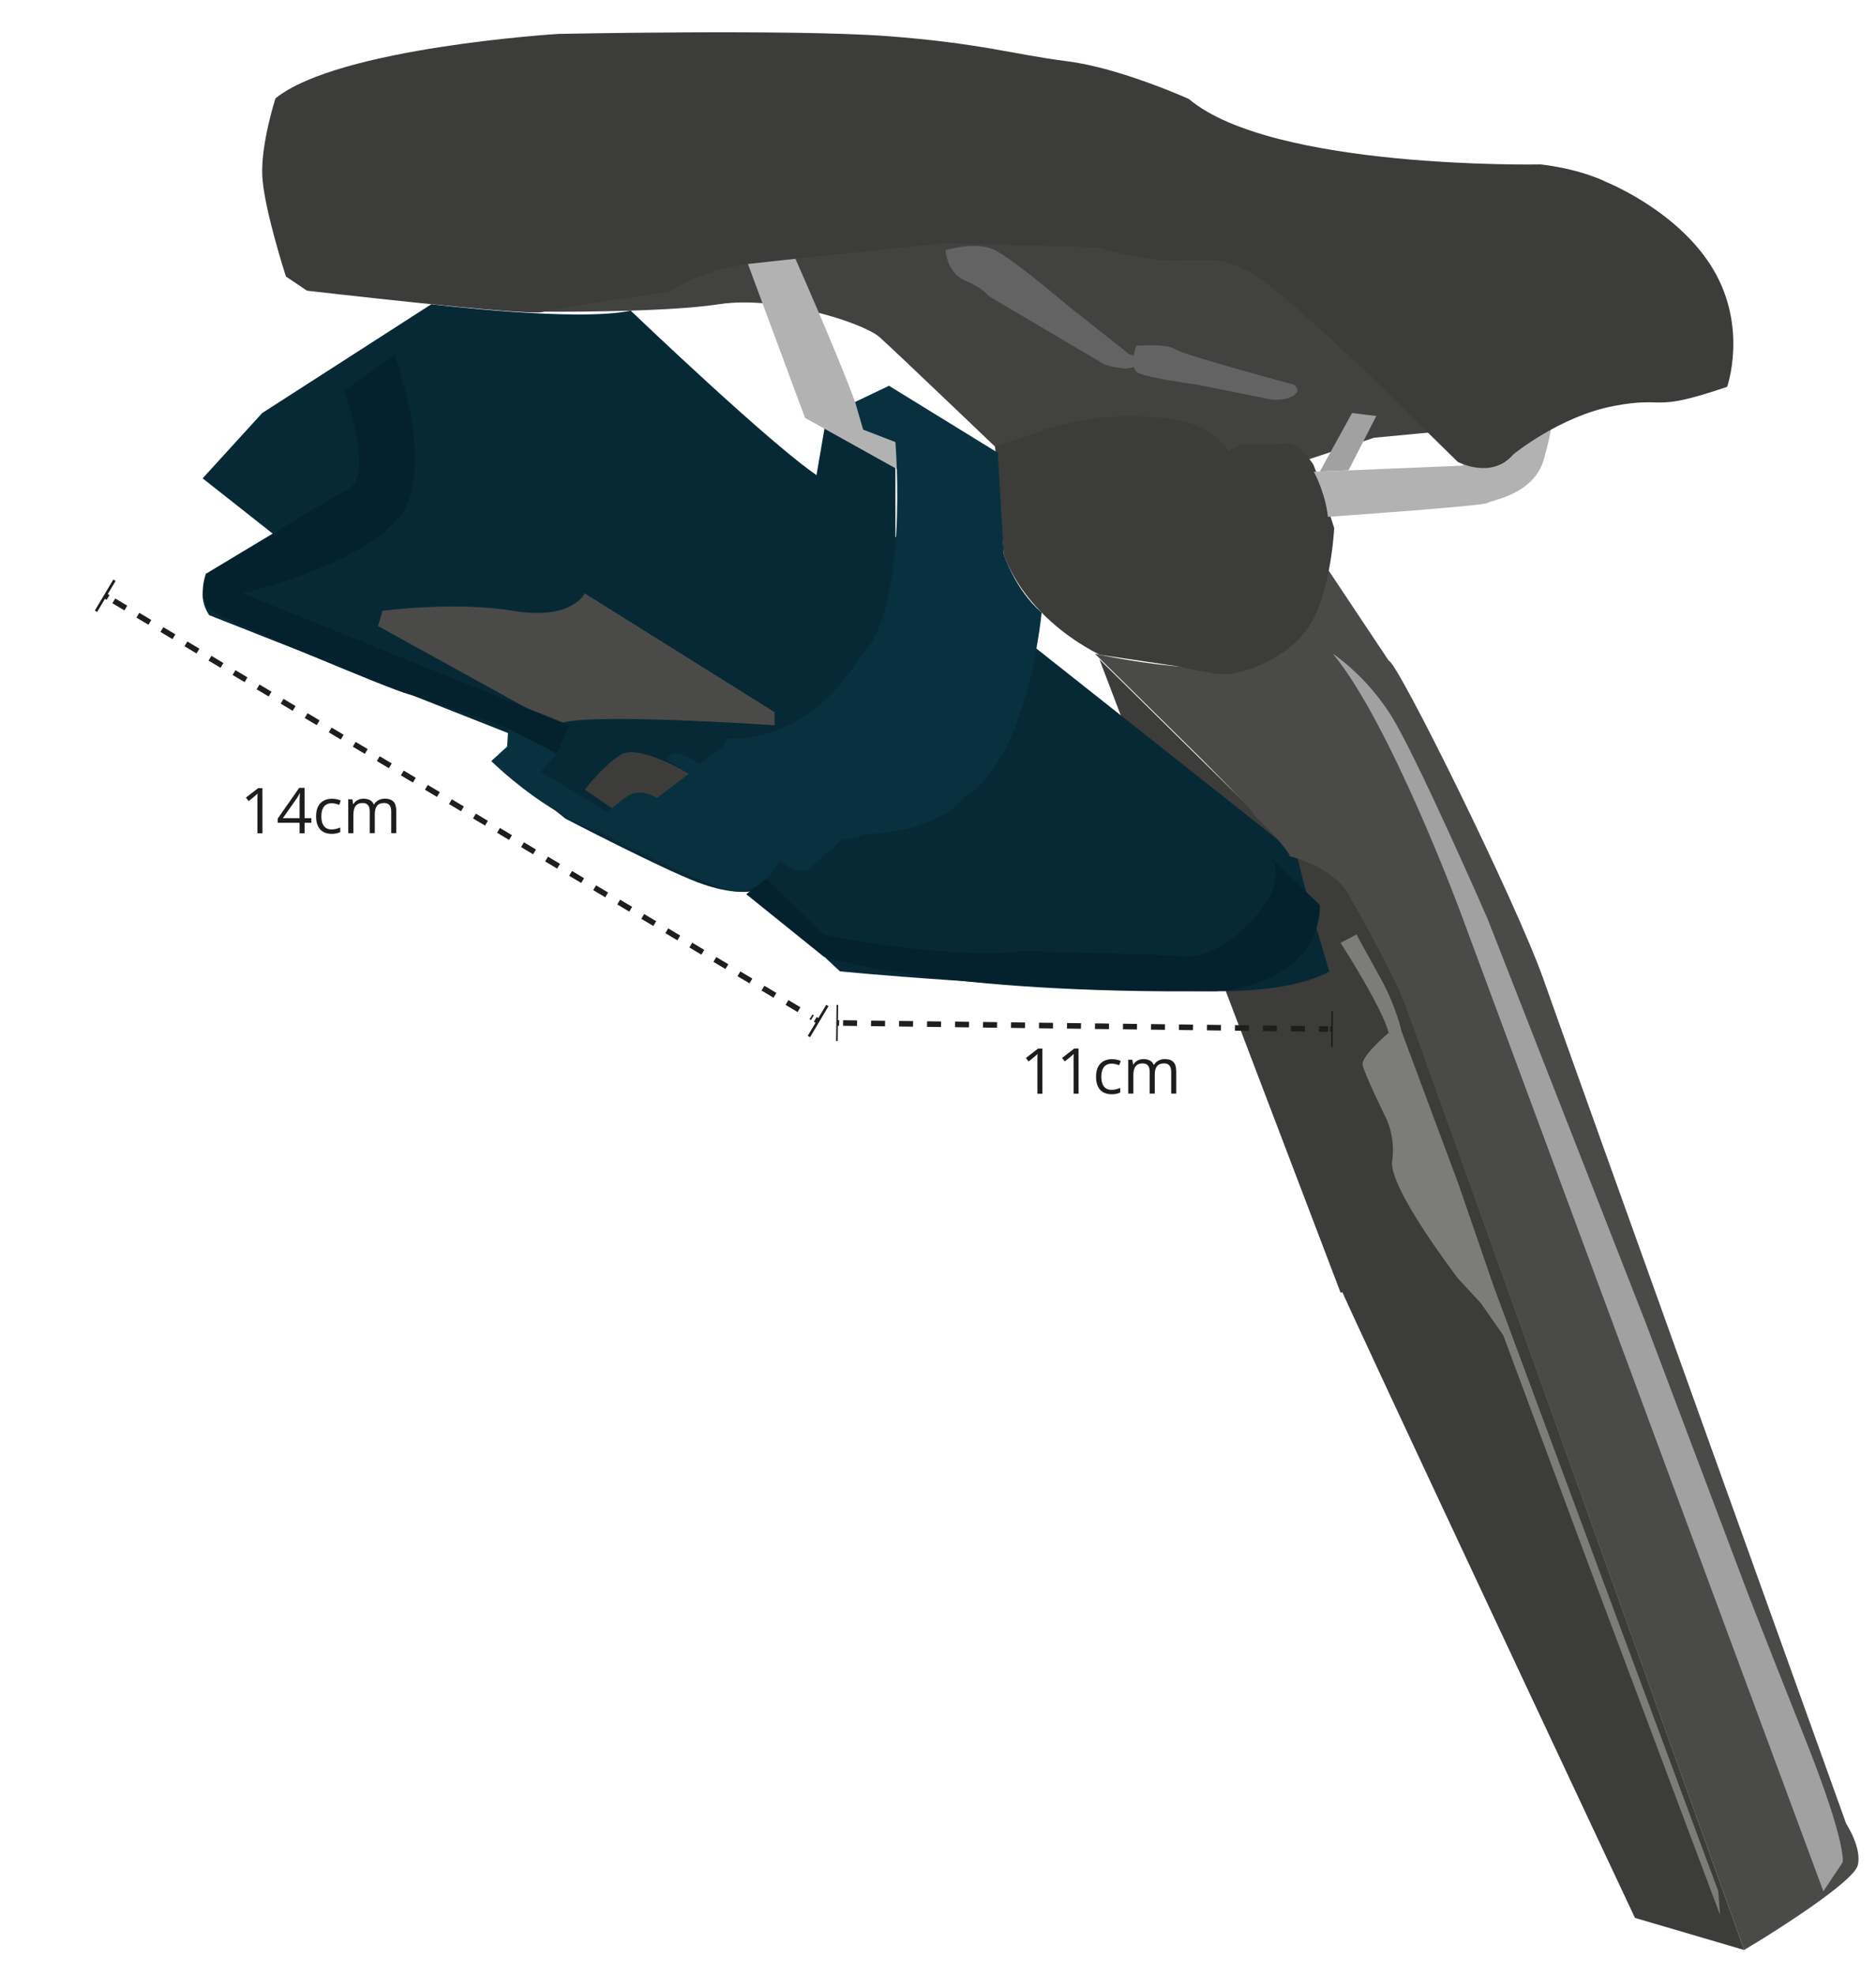
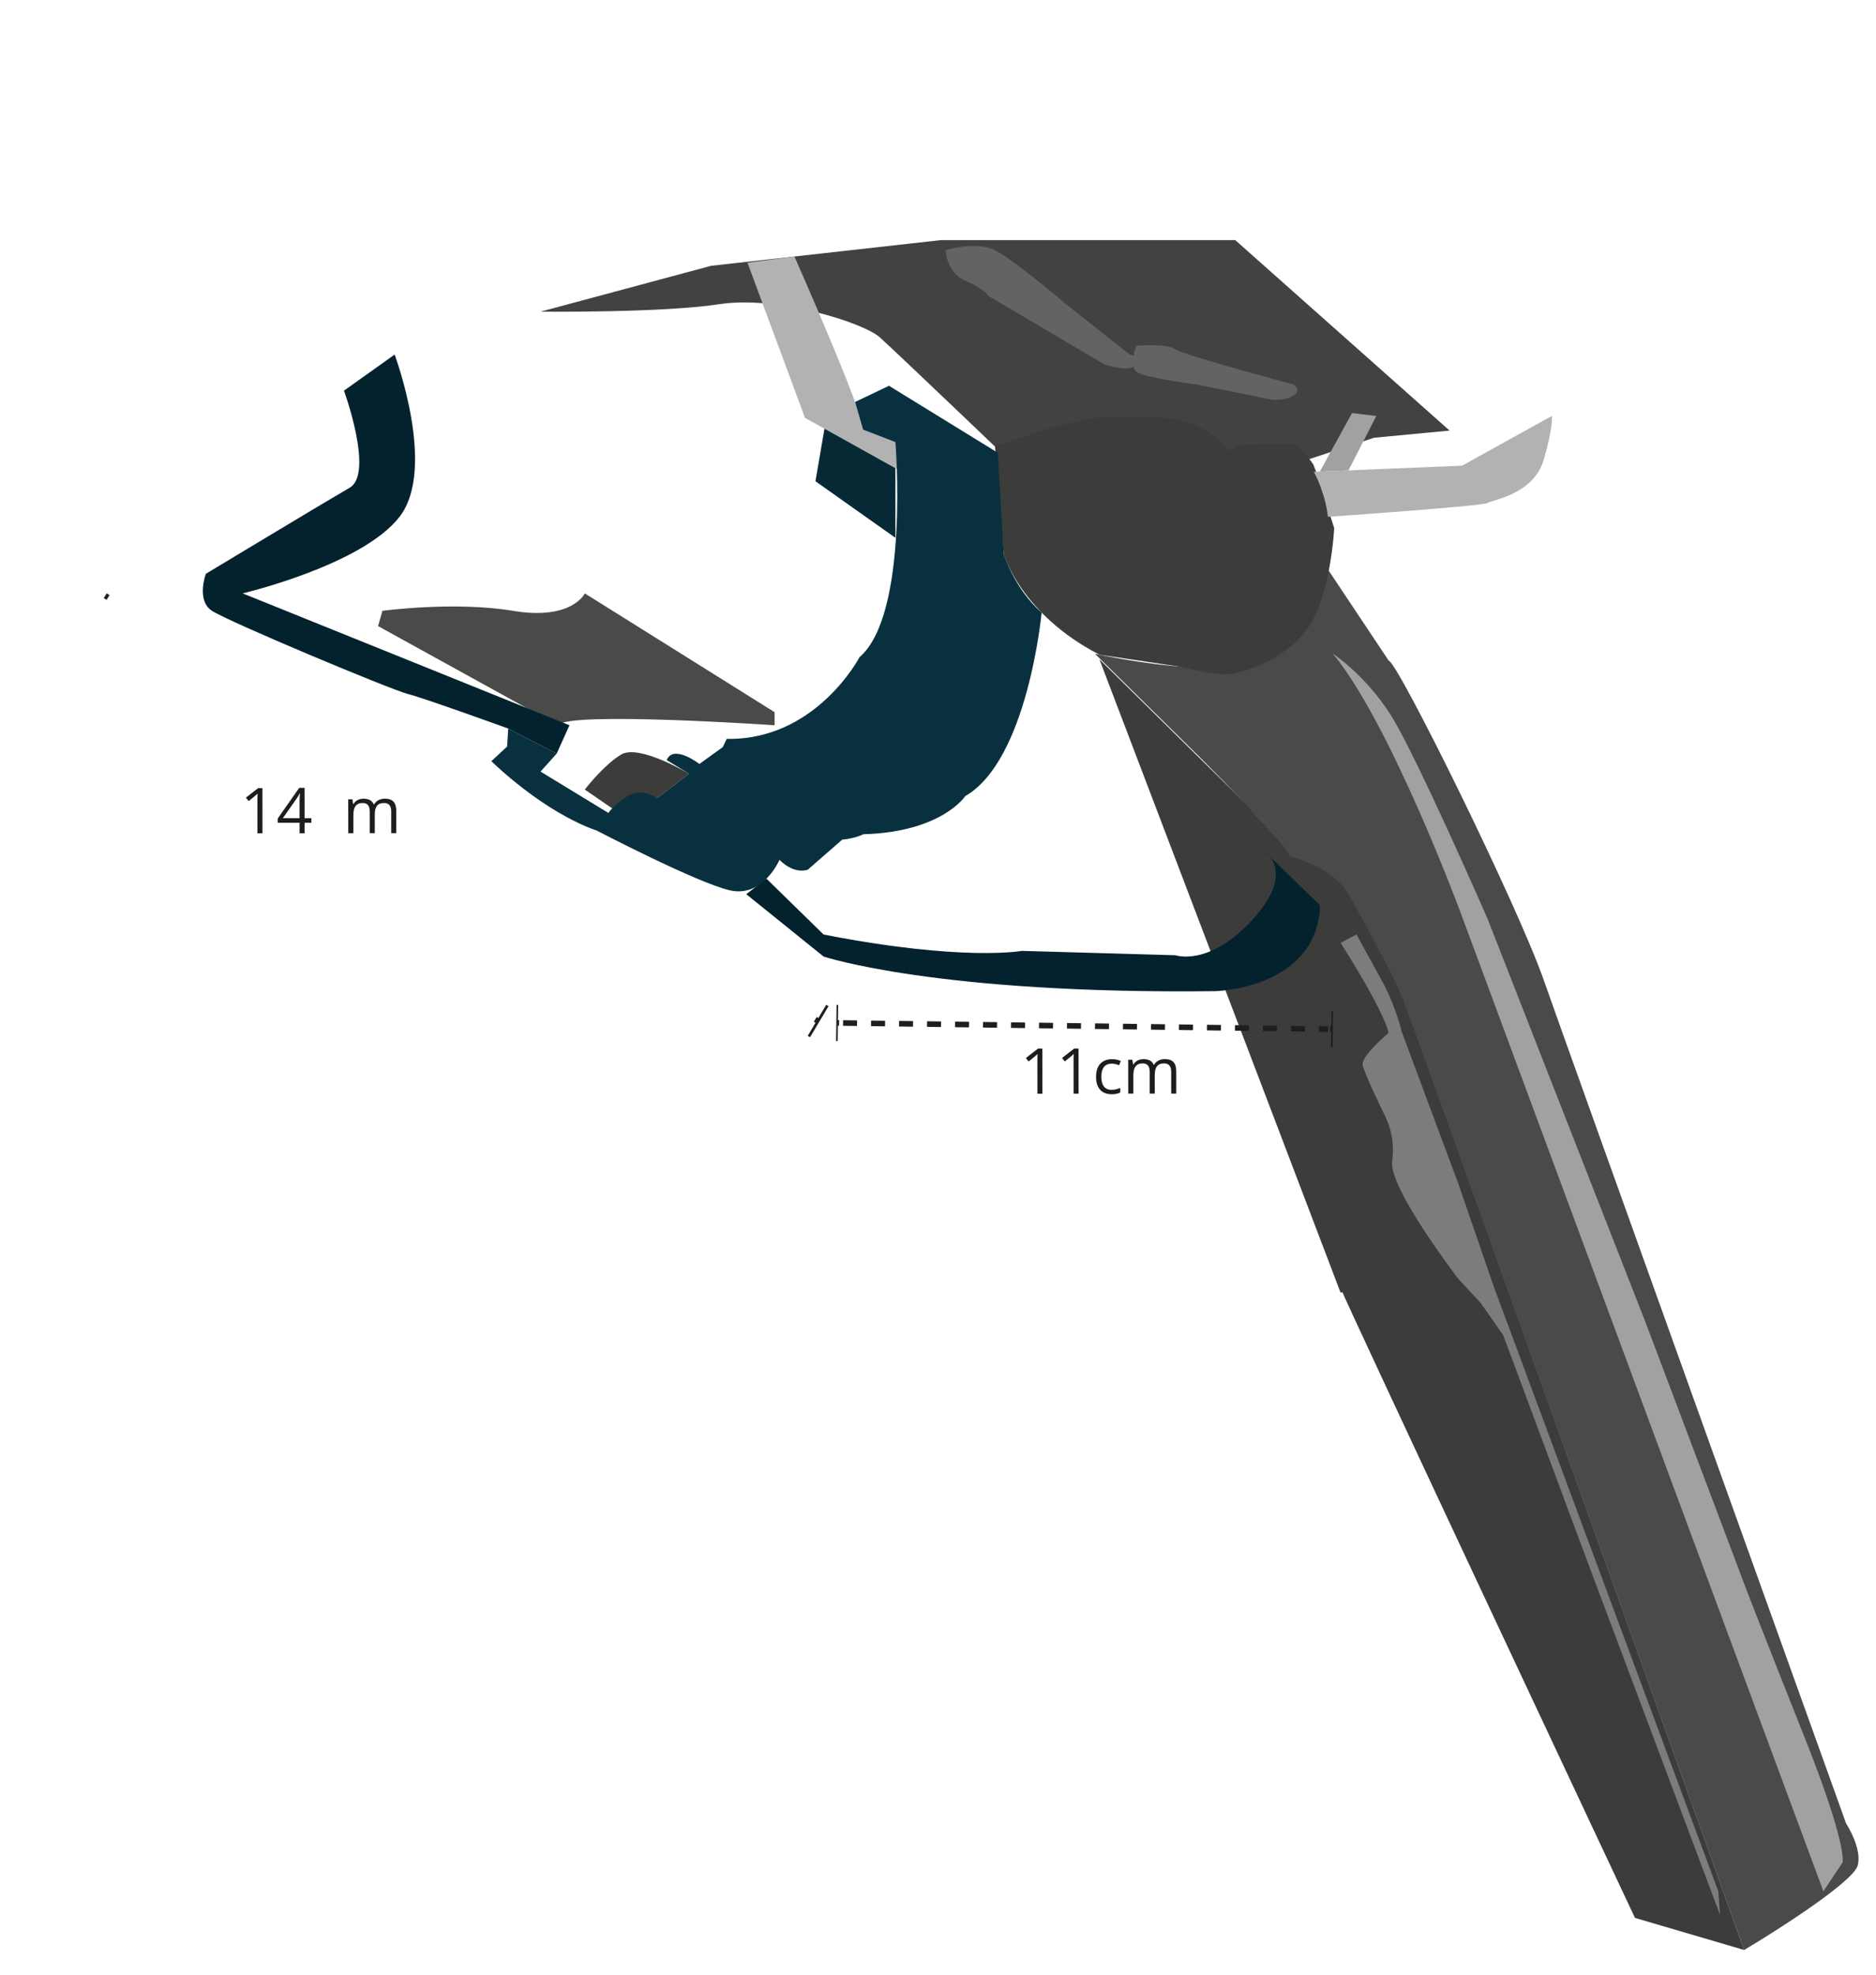
<svg xmlns="http://www.w3.org/2000/svg" viewBox="0 0 765.33 805.33" version="1.2">
  <g id="toolroll">
    <polygon stroke-width="0" fill="#3c3c3b" points="546.91 527.18 448.52 268.89 529.82 349.04 584.55 515.82 546.91 527.18" />
-     <path stroke-width="0" fill="#072936" d="M106.96,168.44l69.01-44.37s59.51,7.29,81.33,2.61c0,0,59.59,57.06,77.81,68.41l217.58,172.17s21.08,38.29-60.69,36.96-149.33-8.09-149.33-8.09l-14.26-13.25-20.85-19.56s-8,2.22-23.11-3.56-53.78-25.9-53.78-25.9l-29.78-23.88,10.67-9.33-126.22-49.78s-8.89-12.53,5.78-18.27,26.22-10.18,26.22-10.18l-34.67-27.34,24.3-26.65Z" />
    <g>
      <path stroke-width="0" fill="#3c3c3b" d="M667,782.15l44.54,13.08-140.54-392.76s-21.57-48-41.53-66.88l-1.44-1.71s6.39,4.5,1.27,14.34c-1.3,2.5,27.49,96.02,28.48,98.67,7.72,20.66-12.82,72.97-10.87,78.39,2.15,6,120.09,256.87,120.09,256.87Z" />
      <path stroke-width="0" fill="#4a4a49" d="M711.54,795.23l5.12-3.1c5.12-3.1,39.33-24.36,41.21-31.37s-4.72-17.08-4.72-17.08c0,0-112.45-312.85-123.37-344-10.92-31.15-59.73-129.98-63.24-130.25l-24.54-36.81s-6.61,21.44-21.71,34.25c-15.1,12.81-73.63-.27-73.63-.27l43.83,43.23c29.63,29.74,16.83,18.38,22.67,24.05,5.45,5.3,13.83,14.55,12.83,15.29,0,0,19.03,4.3,25.04,17.16,0,0,16.87,29.83,21.32,41.17s139.18,387.74,139.18,387.74Z" />
      <path stroke-width="0" fill="#a1a1a1" d="M743.85,771.27l-148.04-399.22s-28.58-77.14-52.04-105.45c0,0,13.21,8.6,23.6,25s39.51,83.14,39.51,83.14l64.45,164.58,41.66,110.34s5.8,15.1,23.33,59.19c17.53,44.09,15.37,50.7,15.37,50.7l-7.82,11.73Z" />
      <path stroke-width="0" fill="#7c7c7b" d="M546.91,384.53s17.08,26.43,19.6,36.67c0,0-11.33,9.53-10.61,13.12s8.81,20.13,8.81,20.13c0,0,4.85,8.27,3.24,19.06s26.97,48,26.97,48l9.17,9.89,9.17,13.12,34.51,92.76,53.94,143.64-.72-9.66-91.51-246.34-14.56-42.25-23.19-62.23s-2.16-10.04-8.45-21.37-9.89-17.98-9.89-17.98l-6.47,3.42Z" />
      <path stroke-width="0" fill="#424241" d="M591.36,175.59l-87.42-77.66h-120.16l-93.69,10.47-69.57,18.7s49.71.54,73.08-3.06,58.61,7.54,65.26,13.48,56.67,53.78,56.67,53.78l114.11-2.58,30.92-10.2,30.79-2.92Z" />
      <path stroke-width="0" fill="#3c3c3b" d="M535.74,189.34s-5.73-8.63-10.09-8.45-20.22.54-20.22.54l-4,2.58s-5.73-8.7-18.07-12.07-35.6-1.63-35.6-1.63c0,0-18.46,3.1-24.9,6.17l-16.92,5.64,3.54,43.87s6.96,24.44,39.04,40.99l32.41,4.84s11.15,2.71,17.53,3.16c6.38.45,24.81-4.88,34.65-18.23s11.19-41.39,11.19-41.39l-7.37-23.01" />
      <path stroke-miterlimit="10" stroke="#1d1d1b" fill="none" d="M433.2,195.09" />
      <path stroke-width="0" fill="#b2b2b2" d="M304.94,107.15l23.46,63.24s23.06,10.67,23.73,4.85c.67-5.82-28.04-70.65-28.04-70.65l-19.15,2.56Z" />
      <path stroke-width="0" fill="#b2b2b2" d="M535.99,192.39s4.67,8.32,5.75,18.39c0,0,63.64-4.45,65.12-5.66s18.74-3.24,22.92-17.66,3.24-17.8,3.24-17.8l-36.54,20.25-60.49,2.49Z" />
      <polygon stroke-width="0" fill="#a1a1a1" points="561.47 169.66 550.13 191.81 538.45 192.29 551.58 168.44 561.47 169.66" />
      <polyline stroke-width="0" fill="#b2b2b2" points="352.13 175.24 385.76 188.22 407.05 188.22 407.05 198.89 379.59 198.89 328.4 170.39" />
      <path stroke-width="0" fill="#646363" d="M385.76,102.05s12.34-3.95,20.18,0,29.17,22.17,29.17,22.17l25.78,20.39s4.86.5,2.65,4.06-12.88,0-12.88,0l-47.56-28.07s-1.78-3.04-9.33-6.15-8.02-12.4-8.02-12.4Z" />
      <path stroke-width="0" fill="#646363" d="M463.54,141s12.53-1,15.66,1.33,48.46,14.48,48.46,14.48c0,0,3.67,2.19,0,4.52s-9,1.61-9,1.61l-30.57-6.13s-20.19-2.64-23.98-4.9-.58-10.92-.58-10.92Z" />
-       <path stroke-width="0" fill="#3c3c3b" d="M628.16,67.05s-108.94,2.16-143.19-26.7c0,0-28.04-12.67-49.62-15.37s-35.15-7.37-73.44-10.25c-38.29-2.88-134.11-.9-134.11-.9,0,0-89.71,5.49-115.42,26.29,0,0-5.93,18.29-5.39,31.41s9.66,41.24,9.66,41.24l8.59,5.77s90.03,10.48,96.14,8.68,51.54-8.23,51.54-8.23c0,0,13.3-9.17,32.18-11.33,18.88-2.16,79.64-8.45,79.64-8.45l63.28,1.66s19.01,5.8,32.09,5.39c13.08-.4,16.85,0,16.85,0,0,0,7.69.27,19.96,9.44s40.85,36.4,40.85,36.4l36.94,36.27s13.84,7.37,22.65-3.06c0,0,19.06-15.64,41.17-19.78,22.11-4.13,14.38,3.01,46.07-7.78,0,0,8.49-24-5.66-47.87s-43.55-35.6-43.55-35.6c0,0-9.84-5.26-27.24-7.28Z" id="Bovenkant" />
      <polygon stroke-width="0" fill="#072936" points="332.67 196.26 336.35 174.81 365.29 190.93 365.29 219.33 332.67 196.26" />
      <path stroke-width="0" fill="#3c3c3b" d="M281.11,315.56s-20.44-12.31-27.78-7.81-14.75,14.25-14.75,14.25l11.18,7.68,18.24-4.12,13.11-10Z" />
      <path stroke-width="0" fill="#09303f" d="M207.33,297.11l-.44,7.33-6.44,6c24,22.67,42.89,28.22,42.89,28.22,0,0,40.89,21.33,54.44,24.44s20.22-12.44,20.22-12.44c6.22,6.22,11.56,4,11.56,4l14-12.22c6-.67,8.59-2.22,8.59-2.22,32.15-.89,41.63-15.56,41.63-15.56,25.56-14.67,31.16-74.83,31.16-74.83-10.88-9.36-15.46-23.83-15.46-23.83l-2.43-41.36-44.38-27.31-13.82,6.6,3.29,11.31,13.15,5.08s5.78,70.12-14.64,87.68c0,0-17.76,34-54.2,33.33l-1.56,3.33-9.56,6.89s-10.67-8.22-13.33-1.56l9.11,5.56-13.11,10s-6.44-4.89-12.67-.44-7.11,6.44-7.11,6.44l-27.7-16.89,6.59-7.33-19.78-10.22Z" />
      <path stroke-width="0" fill="#4a4a49" d="M156,249.11s29.33-4,53.33,0,29.25-7.11,29.25-7.11l77.42,48.44v5.33s-84.44-5.78-88.44,0l-73.33-40.44,1.78-6.22Z" />
      <path stroke-width="0" fill="#04222e" d="M538.45,369.11l-22.45-21.78s12.89,8-4.89,27.56-31.56,14.67-31.56,14.67l-62.67-1.78s-24,4.44-80.89-6.67l-23.31-22.78-8.25,6.33,31.56,25.43s46.24,15.46,159.78,14.12c0,0,39.78-.89,42.66-32.89" />
      <path stroke-width="0" fill="#04222e" d="M140.33,159.33s12.33,33.78,2.33,39.56-58.67,35.11-58.67,35.11c0,0-4,10.67,2.33,15s73.33,32.33,80,34,41,14.11,41,14.11l19.78,10.22,5.22-11.56-133.33-53.78s48.67-11.44,64-31.22-2-66.17-2-66.17l-20.67,14.72Z" />
    </g>
  </g>
  <g id="afmetingen">
    <g>
      <line stroke-width="2.27" stroke-miterlimit="10" stroke="#1e1e1c" fill="none" y2="243.65" x2="44.09" y1="242.95" x1="42.93" />
-       <line stroke-width="2.27" stroke-miterlimit="10" stroke-dasharray="0 0 0 0 0 0 5.71 5.71" stroke="#1e1e1c" fill="none" y2="415.01" x2="331.42" y1="245.04" x1="46.43" />
      <line stroke-width="2.27" stroke-miterlimit="10" stroke="#1e1e1c" fill="none" y2="416.4" x2="333.76" y1="415.71" x1="332.59" />
-       <rect stroke-width="0" fill="#1e1e1c" transform="translate(-187.72 155.37) rotate(-59.19)" height="1.09" width="14.74" y="242.41" x="35.55" />
      <rect stroke-width="0" fill="#1e1e1c" transform="translate(-194.83 489.77) rotate(-59.19)" height="1.09" width="14.74" y="415.86" x="326.39" />
    </g>
    <g>
      <path stroke-width="0" fill="#1d1d1b" d="M107.07,339.83h-2.04s-.01-13.05-.01-13.05c0-.5,0-.92,0-1.28,0-.36.01-.68.02-.98.01-.3.03-.6.06-.91-.26.27-.5.5-.73.69-.23.19-.51.42-.84.7l-2.1,1.69-1.1-1.42,4.98-3.85h1.74s.02,18.42.02,18.42Z" />
      <path stroke-width="0" fill="#1d1d1b" d="M127.02,335.54h-2.76s0,4.28,0,4.28h-2.04s0-4.27,0-4.27h-8.91s0-1.75,0-1.75l8.76-12.5h2.18s.01,12.36.01,12.36h2.76s0,1.89,0,1.89ZM122.22,333.65v-6.02c0-.46,0-.88,0-1.25s.02-.72.04-1.05c.02-.32.03-.63.04-.93.01-.29.02-.58.03-.87h-.1c-.16.34-.34.69-.55,1.07-.21.37-.41.71-.62,1l-5.67,8.06h6.83Z" />
-       <path stroke-width="0" fill="#1d1d1b" d="M135.25,340.05c-1.24,0-2.34-.25-3.29-.76s-1.69-1.29-2.22-2.34c-.53-1.05-.8-2.37-.8-3.97,0-1.67.28-3.04.83-4.1.56-1.06,1.33-1.85,2.31-2.37.98-.51,2.1-.77,3.35-.77.69,0,1.35.07,2,.21.64.14,1.17.31,1.58.52l-.63,1.75c-.42-.17-.91-.32-1.46-.45-.55-.13-1.06-.2-1.54-.2-.96,0-1.75.21-2.39.62-.63.41-1.11,1.02-1.42,1.82s-.47,1.78-.47,2.95c0,1.12.16,2.07.46,2.86.31.79.77,1.39,1.38,1.81.61.42,1.37.62,2.29.62.73,0,1.39-.08,1.98-.24.59-.16,1.12-.34,1.6-.55v1.87c-.46.24-.97.42-1.54.54-.57.13-1.24.19-2.02.19Z" />
      <path stroke-width="0" fill="#1d1d1b" d="M157.06,325.71c1.52,0,2.67.39,3.44,1.19.77.79,1.16,2.07,1.16,3.82v9.05s-2.06,0-2.06,0v-8.95c-.01-1.12-.25-1.96-.74-2.51-.48-.56-1.2-.84-2.15-.84-1.34,0-2.31.39-2.91,1.16-.6.77-.9,1.91-.9,3.42v7.72s-2.07,0-2.07,0v-8.95c-.01-.75-.12-1.37-.33-1.86-.21-.5-.53-.87-.96-1.11-.42-.25-.96-.37-1.61-.37-.92,0-1.65.19-2.2.57-.55.38-.95.94-1.2,1.68-.25.74-.37,1.66-.37,2.74v7.31s-2.08,0-2.08,0l-.02-13.81h1.69s.32,1.95.32,1.95h.11c.28-.48.62-.88,1.04-1.21.42-.33.89-.58,1.41-.74.52-.17,1.07-.25,1.66-.25,1.05,0,1.93.19,2.64.58.71.39,1.23.98,1.55,1.78h.11c.45-.8,1.07-1.39,1.86-1.79.79-.39,1.65-.59,2.59-.59Z" />
    </g>
    <g>
      <line stroke-width="2.27" stroke-miterlimit="10" stroke="#1e1e1c" fill="none" y2="417.18" x2="342.31" y1="417.17" x1="341.51" />
      <line stroke-width="2.27" stroke-miterlimit="10" stroke-dasharray="0 0 0 0 0 0 5.71 5.71" stroke="#1e1e1c" fill="none" y2="419.68" x2="541.8" y1="417.2" x1="343.94" />
      <line stroke-width="2.27" stroke-miterlimit="10" stroke="#1e1e1c" fill="none" y2="419.7" x2="543.42" y1="419.69" x1="542.61" />
      <rect stroke-width="0" fill="#1e1e1c" transform="translate(-79.91 753.41) rotate(-89.28)" height=".65" width="14.74" y="416.84" x="334.13" />
      <rect stroke-width="0" fill="#1e1e1c" transform="translate(116.94 957.81) rotate(-89.28)" height=".65" width="14.74" y="419.37" x="536.05" />
    </g>
    <g>
      <path stroke-width="0" fill="#1d1d1b" d="M425.26,446.03h-2.04s-.01-13.05-.01-13.05c0-.5,0-.92,0-1.28,0-.36.01-.68.02-.98.01-.3.03-.6.06-.91-.26.27-.5.5-.73.69-.23.19-.51.42-.84.7l-2.1,1.69-1.1-1.42,4.98-3.85h1.74s.02,18.42.02,18.42Z" />
      <path stroke-width="0" fill="#1d1d1b" d="M440.02,446.01h-2.04s-.01-13.05-.01-13.05c0-.5,0-.92,0-1.28,0-.36.01-.68.02-.98.01-.3.03-.6.06-.91-.26.27-.5.5-.73.69-.23.19-.51.42-.84.7l-2.1,1.69-1.1-1.42,4.98-3.85h1.74s.02,18.42.02,18.42Z" />
      <path stroke-width="0" fill="#1d1d1b" d="M453.45,446.25c-1.24,0-2.34-.25-3.29-.76-.95-.51-1.69-1.29-2.22-2.34-.53-1.05-.8-2.37-.8-3.97,0-1.67.28-3.04.83-4.1.56-1.06,1.33-1.85,2.31-2.37.98-.51,2.1-.77,3.35-.77.69,0,1.36.07,2,.21.64.14,1.17.31,1.58.52l-.63,1.75c-.42-.17-.91-.32-1.46-.45-.55-.13-1.07-.2-1.54-.2-.96,0-1.75.21-2.39.62-.63.41-1.11,1.02-1.42,1.82-.31.8-.47,1.78-.47,2.95,0,1.12.16,2.07.46,2.86.31.79.77,1.39,1.38,1.81.61.42,1.37.62,2.29.62.73,0,1.39-.08,1.98-.24.59-.16,1.12-.34,1.6-.55v1.87c-.46.24-.97.42-1.54.54-.57.13-1.24.19-2.02.19Z" />
      <path stroke-width="0" fill="#1d1d1b" d="M475.26,431.91c1.52,0,2.67.39,3.44,1.19.77.79,1.16,2.07,1.16,3.82v9.05s-2.06,0-2.06,0v-8.95c-.01-1.12-.25-1.96-.74-2.51-.48-.56-1.2-.84-2.15-.84-1.34,0-2.31.39-2.91,1.16-.6.77-.91,1.91-.9,3.42v7.72s-2.07,0-2.07,0v-8.95c-.01-.75-.12-1.37-.33-1.86-.21-.5-.53-.87-.96-1.11-.42-.25-.96-.37-1.61-.37-.92,0-1.65.19-2.2.57-.55.38-.96.94-1.2,1.68-.25.74-.37,1.66-.37,2.74v7.31s-2.08,0-2.08,0l-.02-13.81h1.69s.32,1.95.32,1.95h.11c.28-.48.62-.88,1.04-1.21.42-.33.89-.58,1.41-.74.52-.17,1.08-.25,1.66-.25,1.05,0,1.93.19,2.64.58.71.39,1.22.98,1.54,1.78h.11c.45-.8,1.07-1.39,1.86-1.79s1.65-.59,2.59-.59Z" />
    </g>
  </g>
</svg>